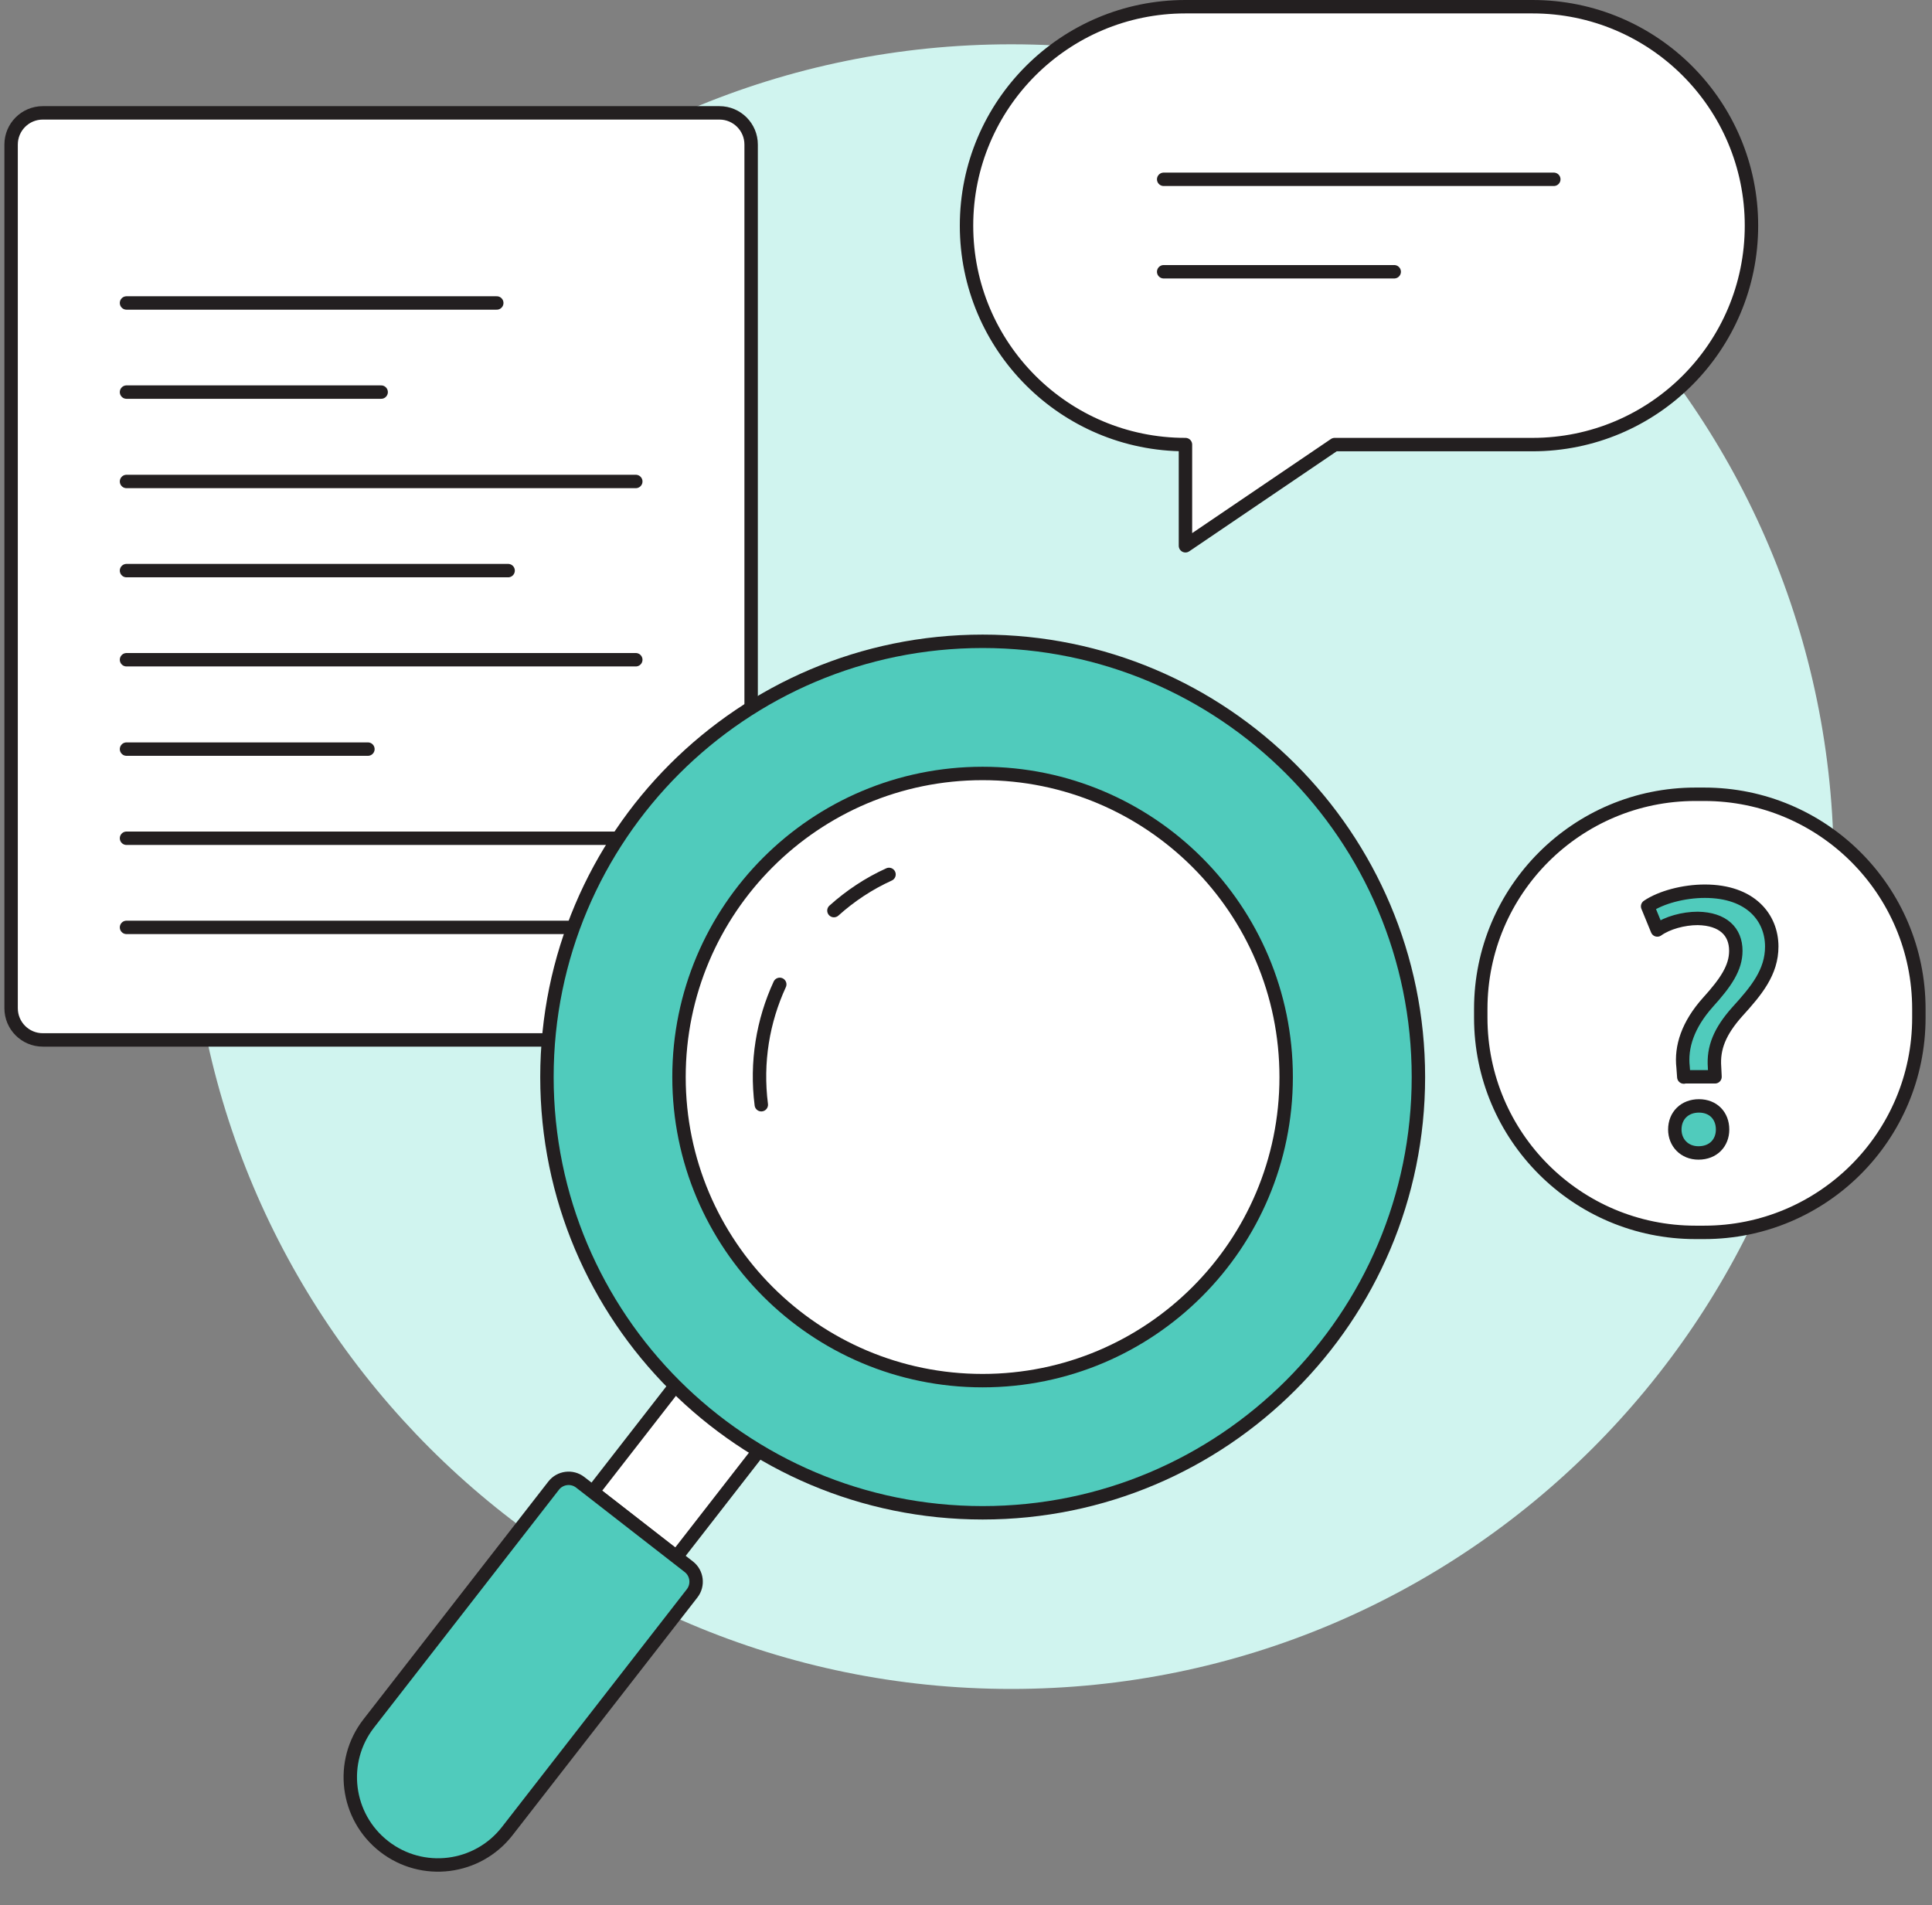
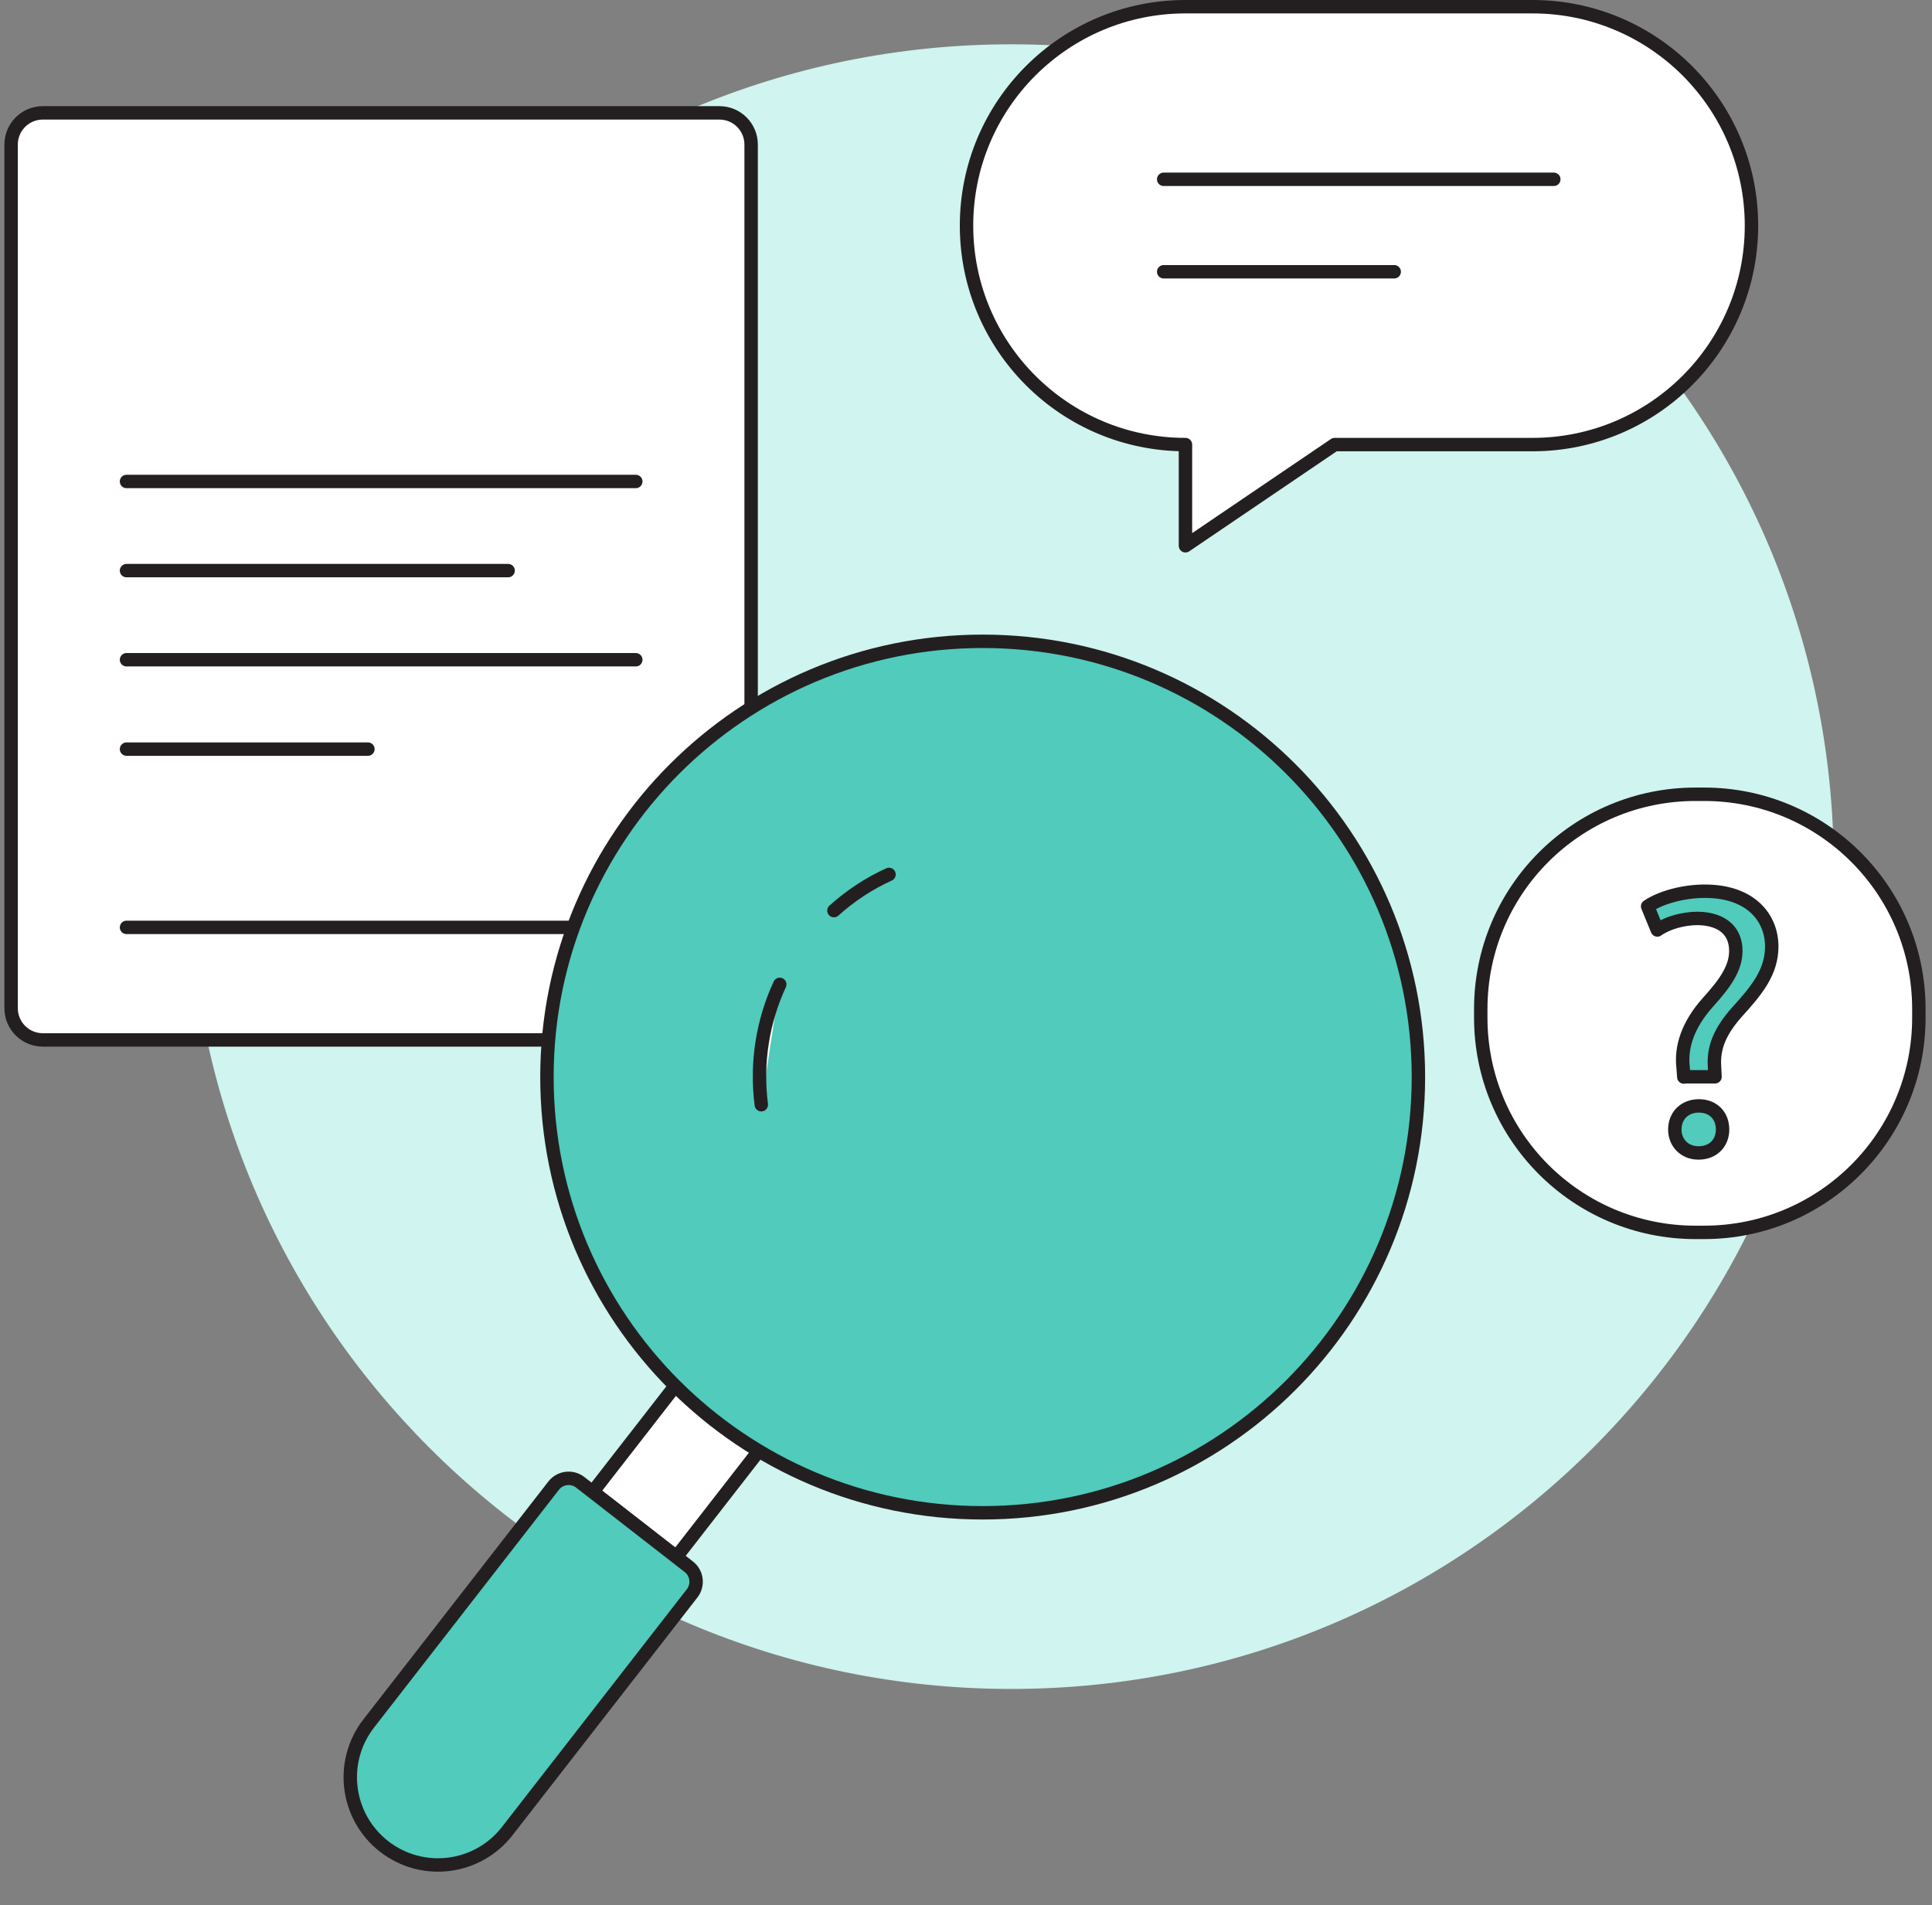
<svg xmlns="http://www.w3.org/2000/svg" width="144" height="142" viewBox="0 0 144 142" fill="none">
  <rect x="0" y="0" width="144" height="142" fill="#808080" stroke="none" />
  <path d="M75.37 125.881C109.221 125.881 136.677 98.443 136.677 64.573C136.677 30.704 109.204 3.302 75.37 3.302C41.535 3.302 14.062 30.739 14.062 64.573C14.062 98.408 41.5 125.881 75.37 125.881Z" fill="#D0F4EF" />
  <path d="M53.624 8.412H3.189C1.885 8.412 0.828 9.47 0.828 10.774V75.147C0.828 76.451 1.885 77.508 3.189 77.508H53.624C54.928 77.508 55.985 76.451 55.985 75.147V10.774C55.985 9.47 54.928 8.412 53.624 8.412Z" fill="white" stroke="#231F20" stroke-linecap="round" stroke-linejoin="round" />
  <path d="M114.209 33.136H99.477L88.357 40.678V33.136C79.335 33.136 72.039 25.823 72.039 16.818C72.039 7.796 79.352 0.5 88.357 0.5H114.226C123.249 0.5 130.544 7.813 130.544 16.818C130.544 25.84 123.231 33.136 114.226 33.136H114.209Z" fill="white" stroke="#231F20" stroke-linecap="round" stroke-linejoin="round" />
  <path d="M127.02 59.199H126.368C117.531 59.199 110.367 66.362 110.367 75.2V75.852C110.367 84.689 117.531 91.852 126.368 91.852H127.02C135.857 91.852 143.021 84.689 143.021 75.852V75.2C143.021 66.362 135.857 59.199 127.02 59.199Z" fill="white" stroke="#231F20" stroke-linecap="round" stroke-linejoin="round" />
  <path d="M86.734 13.364H115.811" stroke="#231F20" stroke-linecap="round" stroke-linejoin="round" />
  <path d="M86.734 20.255H103.916" stroke="#231F20" stroke-linecap="round" stroke-linejoin="round" />
  <path d="M125.501 80.275L125.448 79.552C125.272 78.037 125.8 76.38 127.298 74.706C128.638 73.226 129.378 72.134 129.378 70.865C129.378 69.437 128.426 68.486 126.541 68.451C125.466 68.451 124.267 68.785 123.527 69.314L122.805 67.552C123.792 66.882 125.483 66.424 127.069 66.424C130.506 66.424 132.056 68.415 132.056 70.548C132.056 72.451 130.928 73.825 129.483 75.411C128.179 76.874 127.686 78.108 127.792 79.535L127.827 80.257H125.501V80.275ZM124.831 84.187C124.831 83.147 125.571 82.425 126.629 82.425C127.686 82.425 128.391 83.147 128.391 84.187C128.391 85.174 127.704 85.932 126.593 85.932C125.554 85.932 124.831 85.174 124.831 84.187Z" fill="#50CBBC" stroke="#231F20" stroke-linecap="round" stroke-linejoin="round" />
-   <path d="M9.43 22.581H37.026" stroke="#231F20" stroke-linecap="round" stroke-linejoin="round" />
-   <path d="M9.43 29.224H28.409" stroke="#231F20" stroke-linecap="round" stroke-linejoin="round" />
  <path d="M9.43 35.885H47.388" stroke="#231F20" stroke-linecap="round" stroke-linejoin="round" />
  <path d="M9.43 42.529H37.872" stroke="#231F20" stroke-linecap="round" stroke-linejoin="round" />
  <path d="M9.43 49.172H47.388" stroke="#231F20" stroke-linecap="round" stroke-linejoin="round" />
  <path d="M9.43 55.833H27.422" stroke="#231F20" stroke-linecap="round" stroke-linejoin="round" />
-   <path d="M9.43 62.477H47.388" stroke="#231F20" stroke-linecap="round" stroke-linejoin="round" />
  <path d="M9.43 69.12H47.388" stroke="#231F20" stroke-linecap="round" stroke-linejoin="round" />
  <path d="M61.302 102.037L55.07 97.191L44.188 111.186L50.42 116.032L61.302 102.037Z" fill="white" stroke="#231F20" stroke-linecap="round" stroke-linejoin="round" />
  <path d="M43.246 110.479L51.342 116.775C51.954 117.251 52.065 118.141 51.589 118.753L37.808 136.475C35.59 139.327 31.485 139.841 28.633 137.623C25.782 135.405 25.268 131.3 27.486 128.449L41.267 110.726C41.743 110.114 42.634 110.003 43.246 110.479Z" fill="#50CBBC" stroke="#231F20" stroke-linecap="round" stroke-linejoin="round" />
  <path d="M73.243 112.752C91.18 112.752 105.72 98.212 105.72 80.275C105.72 62.338 91.18 47.798 73.243 47.798C55.306 47.798 40.766 62.338 40.766 80.275C40.766 98.212 55.306 112.752 73.243 112.752Z" fill="#50CBBC" stroke="#231F20" stroke-linecap="round" stroke-linejoin="round" />
-   <path d="M73.236 102.902C85.732 102.902 95.863 92.771 95.863 80.275C95.863 67.778 85.732 57.648 73.236 57.648C60.74 57.648 50.609 67.778 50.609 80.275C50.609 92.771 60.74 102.902 73.236 102.902Z" fill="white" stroke="#231F20" stroke-linecap="round" stroke-linejoin="round" />
  <path d="M62.156 67.869C63.372 66.776 64.747 65.86 66.262 65.173L62.156 67.869Z" fill="white" />
  <path d="M62.156 67.869C63.372 66.776 64.747 65.86 66.262 65.173" stroke="#231F20" stroke-linecap="round" stroke-linejoin="round" />
  <path d="M56.743 82.337C56.338 79.165 56.867 76.081 58.118 73.367L56.743 82.337Z" fill="white" />
  <path d="M56.743 82.337C56.338 79.165 56.867 76.081 58.118 73.367" stroke="#231F20" stroke-linecap="round" stroke-linejoin="round" />
</svg>